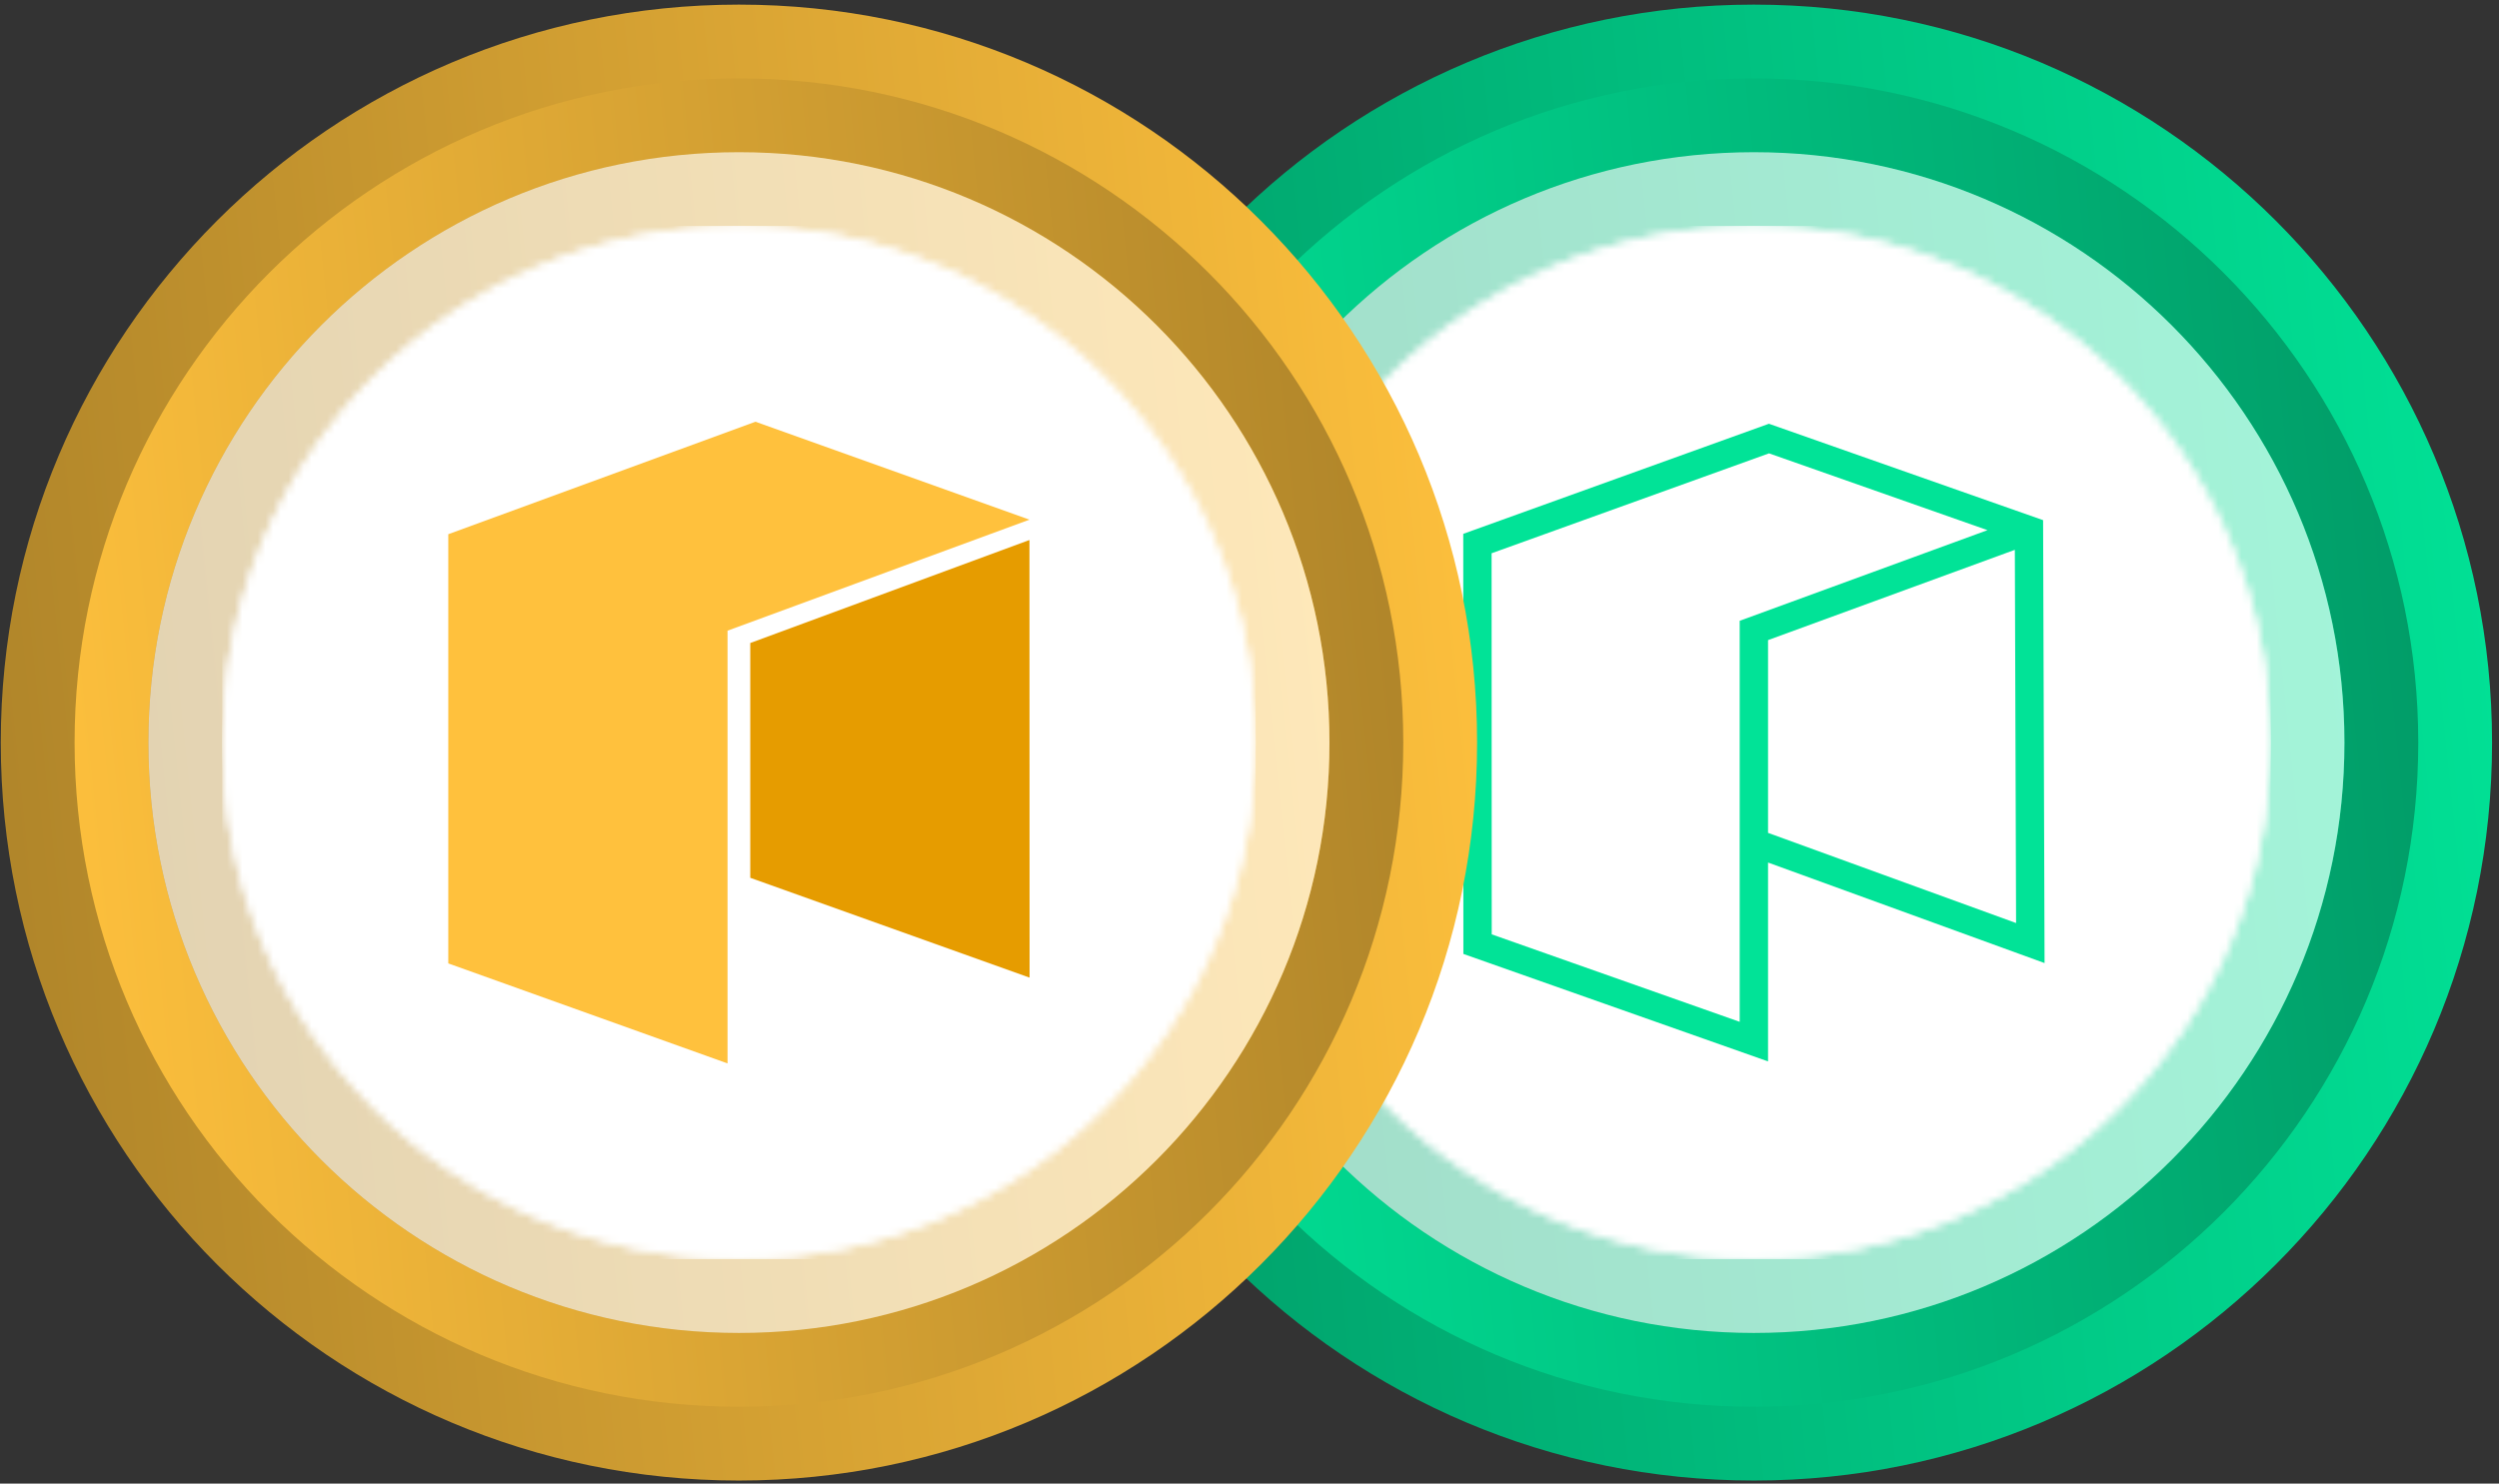
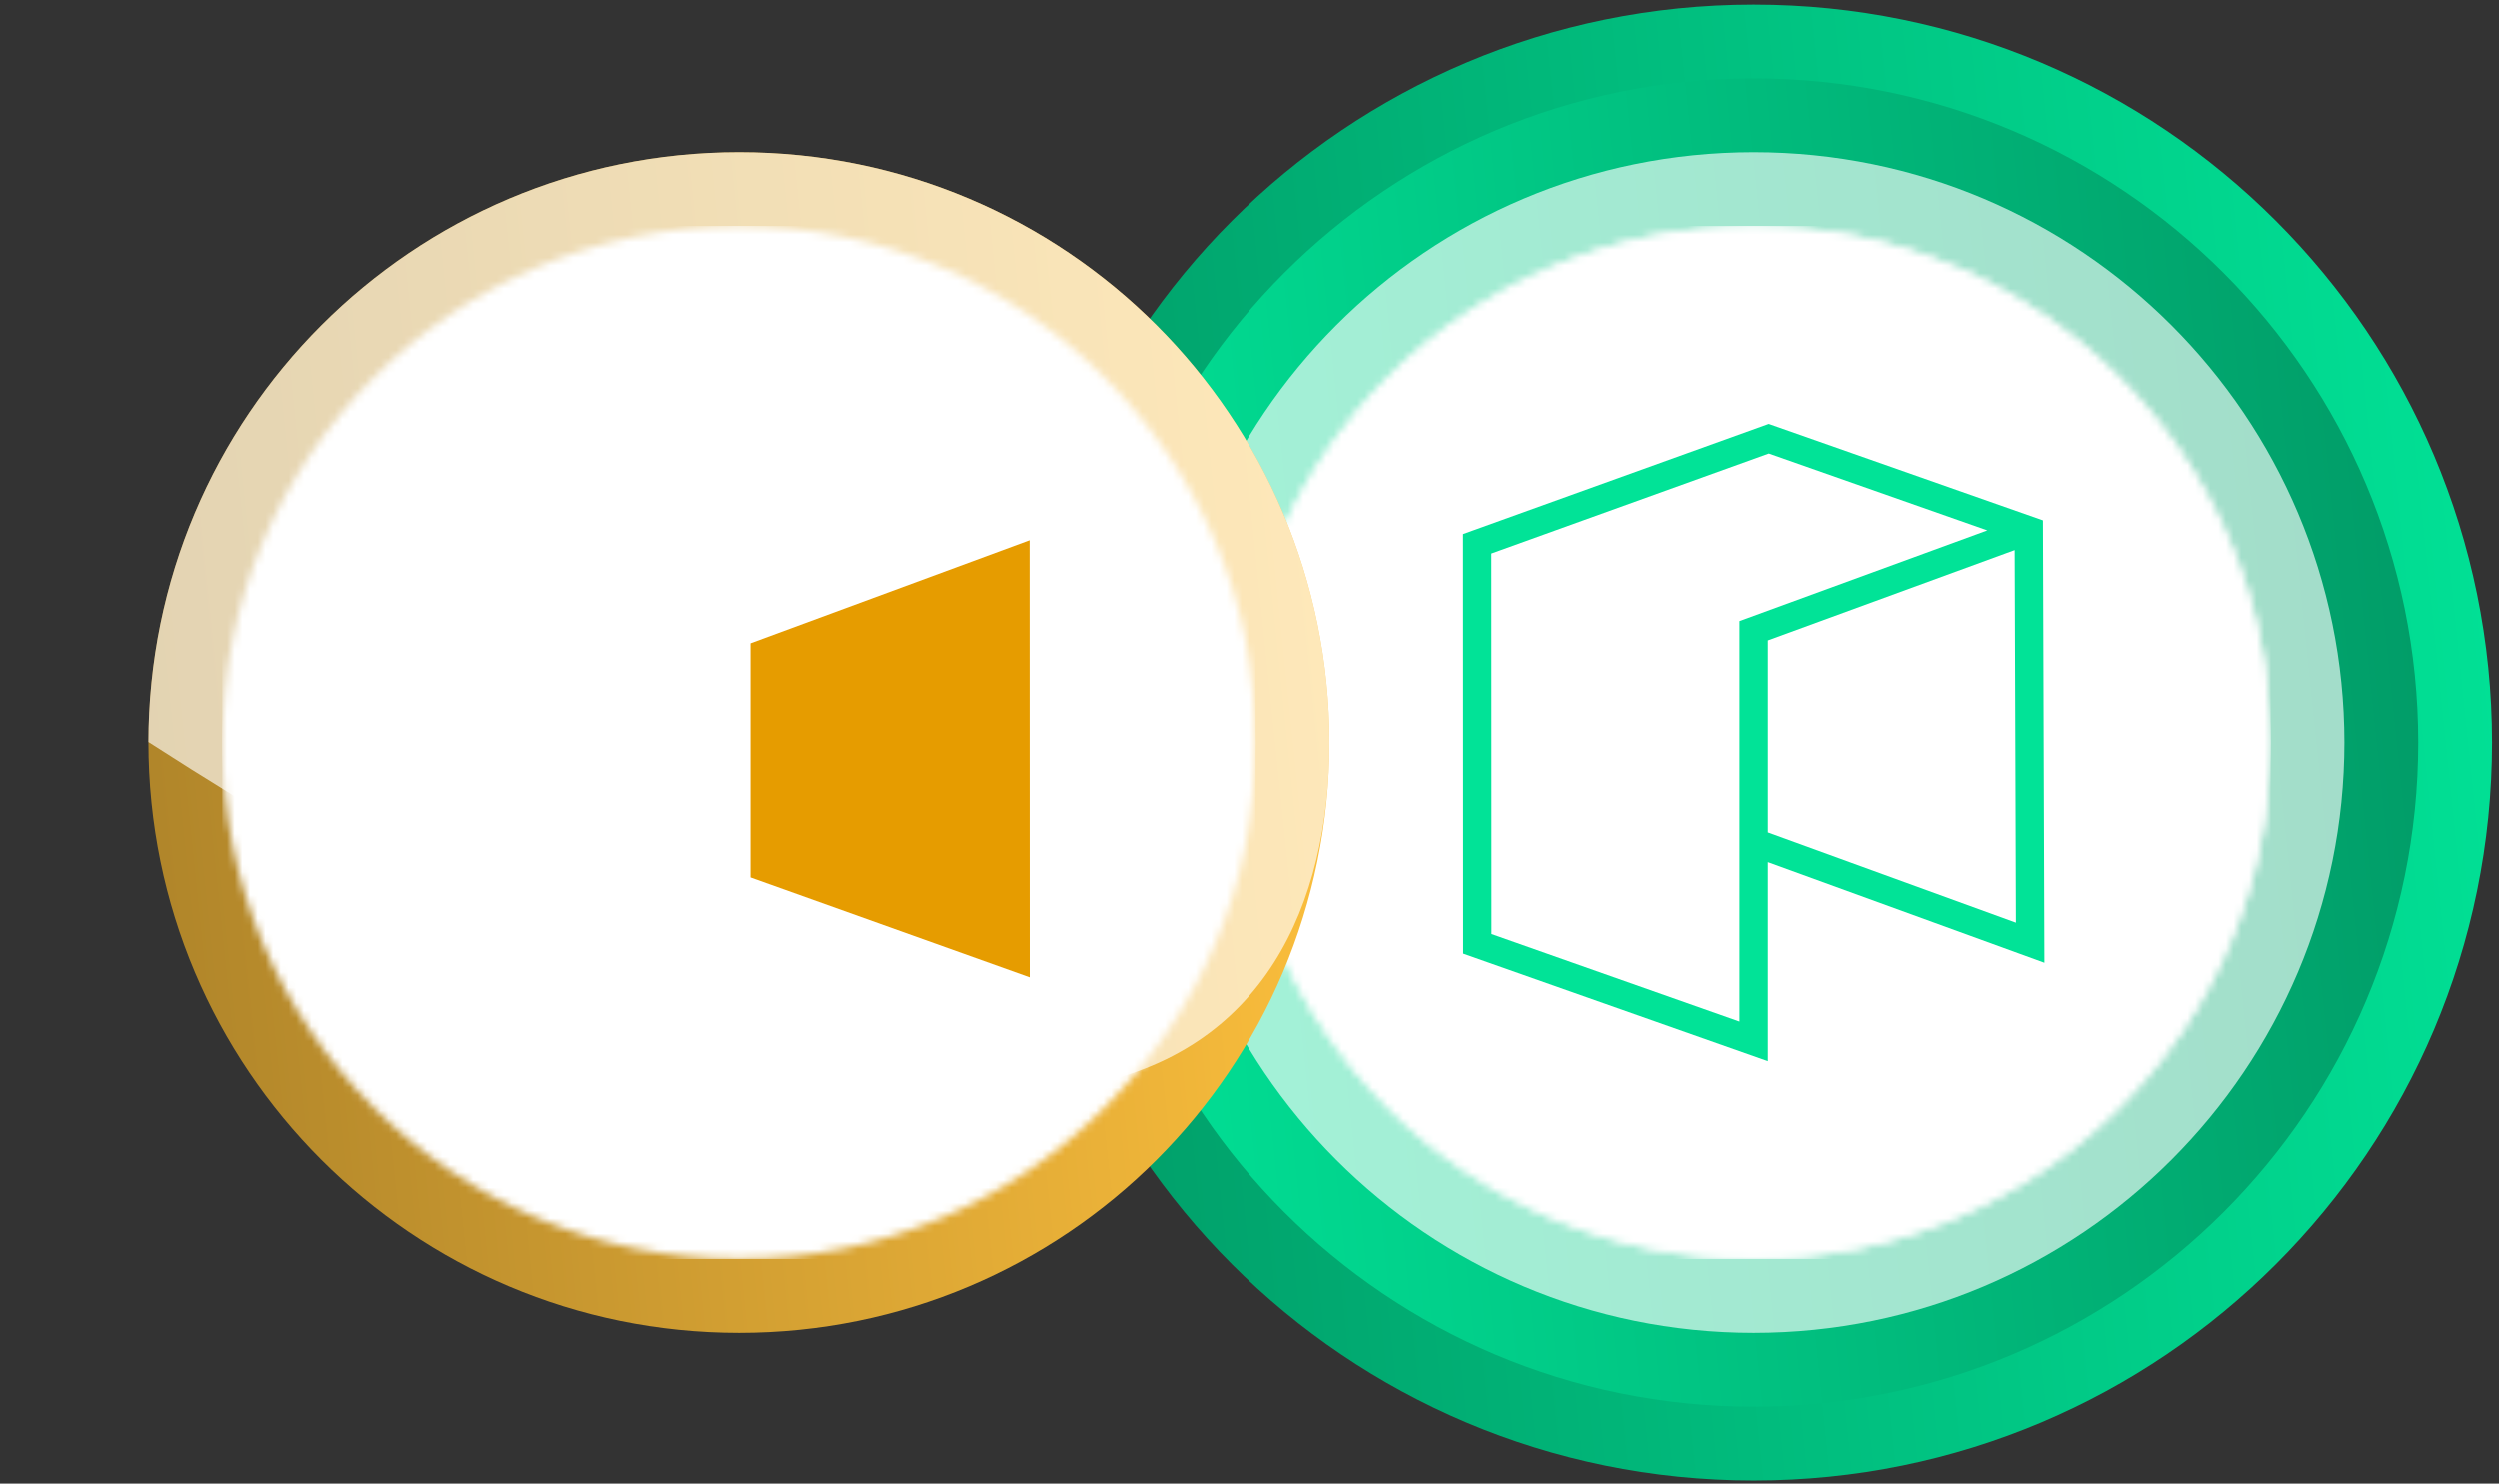
<svg xmlns="http://www.w3.org/2000/svg" width="325" height="193" viewBox="0 0 325 193" fill="none">
  <rect x="0" y="0" width="325" height="193" fill="#333333" stroke="none" />
  <path d="M324.099 96.6C324.099 43.58 281.119 0.6 228.098 0.6C175.079 0.6 132.099 43.58 132.099 96.6C132.099 149.617 175.079 192.6 228.098 192.6C281.119 192.6 324.099 149.617 324.099 96.6Z" fill="url(#paint0_linear_863_121446)" />
  <path d="M141.699 96.6C141.699 144.319 180.383 183 228.101 183C275.819 183 314.5 144.319 314.5 96.6C314.499 48.882 275.819 10.2 228.101 10.2C180.383 10.2 141.699 48.882 141.699 96.6V96.6Z" fill="url(#paint1_linear_863_121446)" />
-   <path d="M304.899 96.6C304.899 54.184 270.515 19.8 228.098 19.8C185.683 19.8 151.299 54.184 151.299 96.6C151.299 139.014 185.683 173.4 228.098 173.4C270.515 173.4 304.899 139.014 304.899 96.6Z" fill="url(#paint2_linear_863_121446)" />
  <path d="M304.899 96.6C304.899 54.184 270.515 19.8 228.098 19.8C185.683 19.8 151.299 54.184 151.299 96.6C151.299 139.014 185.683 173.4 228.098 173.4C270.515 173.4 304.899 139.014 304.899 96.6Z" fill="white" fill-opacity="0.64" />
  <mask id="mask0_863_121446" style="mask-type:alpha" maskUnits="userSpaceOnUse" x="160" y="29" width="136" height="135">
    <path d="M295.299 96.6C295.299 59.488 265.211 29.4 228.098 29.4C190.987 29.4 160.899 59.488 160.899 96.6C160.899 133.712 190.987 163.8 228.098 163.8C265.211 163.8 295.299 133.712 295.299 96.6Z" fill="url(#paint3_linear_863_121446)" />
    <path d="M295.299 96.6C295.299 59.488 265.211 29.4 228.098 29.4C190.987 29.4 160.899 59.488 160.899 96.6C160.899 133.712 190.987 163.8 228.098 163.8C265.211 163.8 295.299 133.712 295.299 96.6Z" fill="white" />
  </mask>
  <g mask="url(#mask0_863_121446)">
    <g clip-path="url(#clip0_863_121446)">
      <rect width="134.4" height="134.4" transform="translate(160.899 29.4)" fill="white" />
      <path d="M228.099 163.8C265.212 163.8 295.299 133.714 295.299 96.6C295.299 59.487 265.212 29.4 228.099 29.4C190.985 29.4 160.899 59.487 160.899 96.6C160.899 133.714 190.985 163.8 228.099 163.8Z" fill="white" />
      <path d="M190.299 69.447L230.051 55.125L265.709 67.664L265.899 125.283L229.938 112.205V138.075L190.316 124.095L190.299 69.447ZM230.065 58.975L193.985 71.974L194.001 121.547L226.251 132.927V80.758L258.479 68.967L230.065 58.975ZM262.034 71.527L229.938 83.27V108.346L262.195 120.075L262.034 71.527Z" fill="#01E397" />
    </g>
  </g>
-   <path d="M192.1 96.6C192.1 43.58 149.12 0.6 96.099 0.6C43.08 0.6 0.1 43.58 0.1 96.6C0.1 149.617 43.08 192.6 96.099 192.6C149.12 192.6 192.1 149.617 192.1 96.6Z" fill="url(#paint4_linear_863_121446)" />
-   <path d="M9.7 96.6C9.7 144.319 48.384 183 96.102 183C143.82 183 182.5 144.319 182.5 96.6C182.5 48.882 143.82 10.2 96.102 10.2C48.384 10.2 9.7 48.882 9.7 96.6V96.6Z" fill="url(#paint5_linear_863_121446)" />
  <path d="M172.9 96.6C172.9 54.184 138.516 19.8 96.099 19.8C53.684 19.8 19.3 54.184 19.3 96.6C19.3 139.014 53.684 173.4 96.099 173.4C138.516 173.4 172.9 139.014 172.9 96.6Z" fill="url(#paint6_linear_863_121446)" />
-   <path d="M172.9 96.6C172.9 54.184 138.516 19.8 96.099 19.8C53.684 19.8 19.3 54.184 19.3 96.6C19.3 139.014 53.684 173.4 96.099 173.4C138.516 173.4 172.9 139.014 172.9 96.6Z" fill="white" fill-opacity="0.64" />
+   <path d="M172.9 96.6C172.9 54.184 138.516 19.8 96.099 19.8C53.684 19.8 19.3 54.184 19.3 96.6C138.516 173.4 172.9 139.014 172.9 96.6Z" fill="white" fill-opacity="0.64" />
  <mask id="mask1_863_121446" style="mask-type:alpha" maskUnits="userSpaceOnUse" x="28" y="29" width="136" height="135">
-     <path d="M163.3 96.6C163.3 59.488 133.212 29.4 96.099 29.4C58.988 29.4 28.9 59.488 28.9 96.6C28.9 133.712 58.988 163.8 96.099 163.8C133.212 163.8 163.3 133.712 163.3 96.6Z" fill="url(#paint7_linear_863_121446)" />
    <path d="M163.3 96.6C163.3 59.488 133.212 29.4 96.099 29.4C58.988 29.4 28.9 59.488 28.9 96.6C28.9 133.712 58.988 163.8 96.099 163.8C133.212 163.8 163.3 133.712 163.3 96.6Z" fill="white" />
  </mask>
  <g mask="url(#mask1_863_121446)">
    <g clip-path="url(#clip1_863_121446)">
      <rect width="134.4" height="134.4" transform="translate(28.9 29.4)" fill="white" />
      <path d="M96.1 163.8C133.213 163.8 163.3 133.714 163.3 96.6C163.3 59.487 133.213 29.4 96.1 29.4C58.986 29.4 28.9 59.487 28.9 96.6C28.9 133.714 58.986 163.8 96.1 163.8Z" fill="white" />
-       <path fill-rule="evenodd" clip-rule="evenodd" d="M98.249 54.862L58.3 69.495V125.327L94.618 138.338V82.043L133.885 67.602L98.249 54.862Z" fill="#FFC13D" />
      <path fill-rule="evenodd" clip-rule="evenodd" d="M97.573 83.649V114.191L133.9 127.179L133.883 70.248L97.573 83.649Z" fill="#E69C00" />
    </g>
  </g>
  <defs>
    <linearGradient id="paint0_linear_863_121446" x1="324.099" y1="0.599" x2="114.446" y2="22.336" gradientUnits="userSpaceOnUse">
      <stop stop-color="#01E397" />
      <stop offset="1" stop-color="#019A66" />
    </linearGradient>
    <linearGradient id="paint1_linear_863_121446" x1="141.7" y1="183.001" x2="330.387" y2="163.438" gradientUnits="userSpaceOnUse">
      <stop stop-color="#01E397" />
      <stop offset="1" stop-color="#019A66" />
    </linearGradient>
    <linearGradient id="paint2_linear_863_121446" x1="304.899" y1="19.8" x2="137.177" y2="37.189" gradientUnits="userSpaceOnUse">
      <stop stop-color="#01E397" />
      <stop offset="1" stop-color="#019A66" />
    </linearGradient>
    <linearGradient id="paint3_linear_863_121446" x1="168.805" y1="44.224" x2="284.428" y2="147.988" gradientUnits="userSpaceOnUse">
      <stop stop-color="#00E599" />
      <stop offset="1" stop-color="#00AF92" />
    </linearGradient>
    <linearGradient id="paint4_linear_863_121446" x1="192.1" y1="0.599" x2="-17.553" y2="22.336" gradientUnits="userSpaceOnUse">
      <stop stop-color="#FFC13D" />
      <stop offset="1" stop-color="#AD8329" />
    </linearGradient>
    <linearGradient id="paint5_linear_863_121446" x1="9.701" y1="183.001" x2="198.388" y2="163.438" gradientUnits="userSpaceOnUse">
      <stop stop-color="#FFC13D" />
      <stop offset="1" stop-color="#AD8329" />
    </linearGradient>
    <linearGradient id="paint6_linear_863_121446" x1="172.9" y1="19.799" x2="5.178" y2="37.189" gradientUnits="userSpaceOnUse">
      <stop stop-color="#FFC13D" />
      <stop offset="1" stop-color="#AD8329" />
    </linearGradient>
    <linearGradient id="paint7_linear_863_121446" x1="36.806" y1="44.224" x2="152.429" y2="147.988" gradientUnits="userSpaceOnUse">
      <stop stop-color="#00E599" />
      <stop offset="1" stop-color="#00AF92" />
    </linearGradient>
    <clipPath id="clip0_863_121446">
      <rect width="134.4" height="134.4" fill="white" transform="translate(160.899 29.4)" />
    </clipPath>
    <clipPath id="clip1_863_121446">
      <rect width="134.4" height="134.4" fill="white" transform="translate(28.9 29.4)" />
    </clipPath>
  </defs>
</svg>